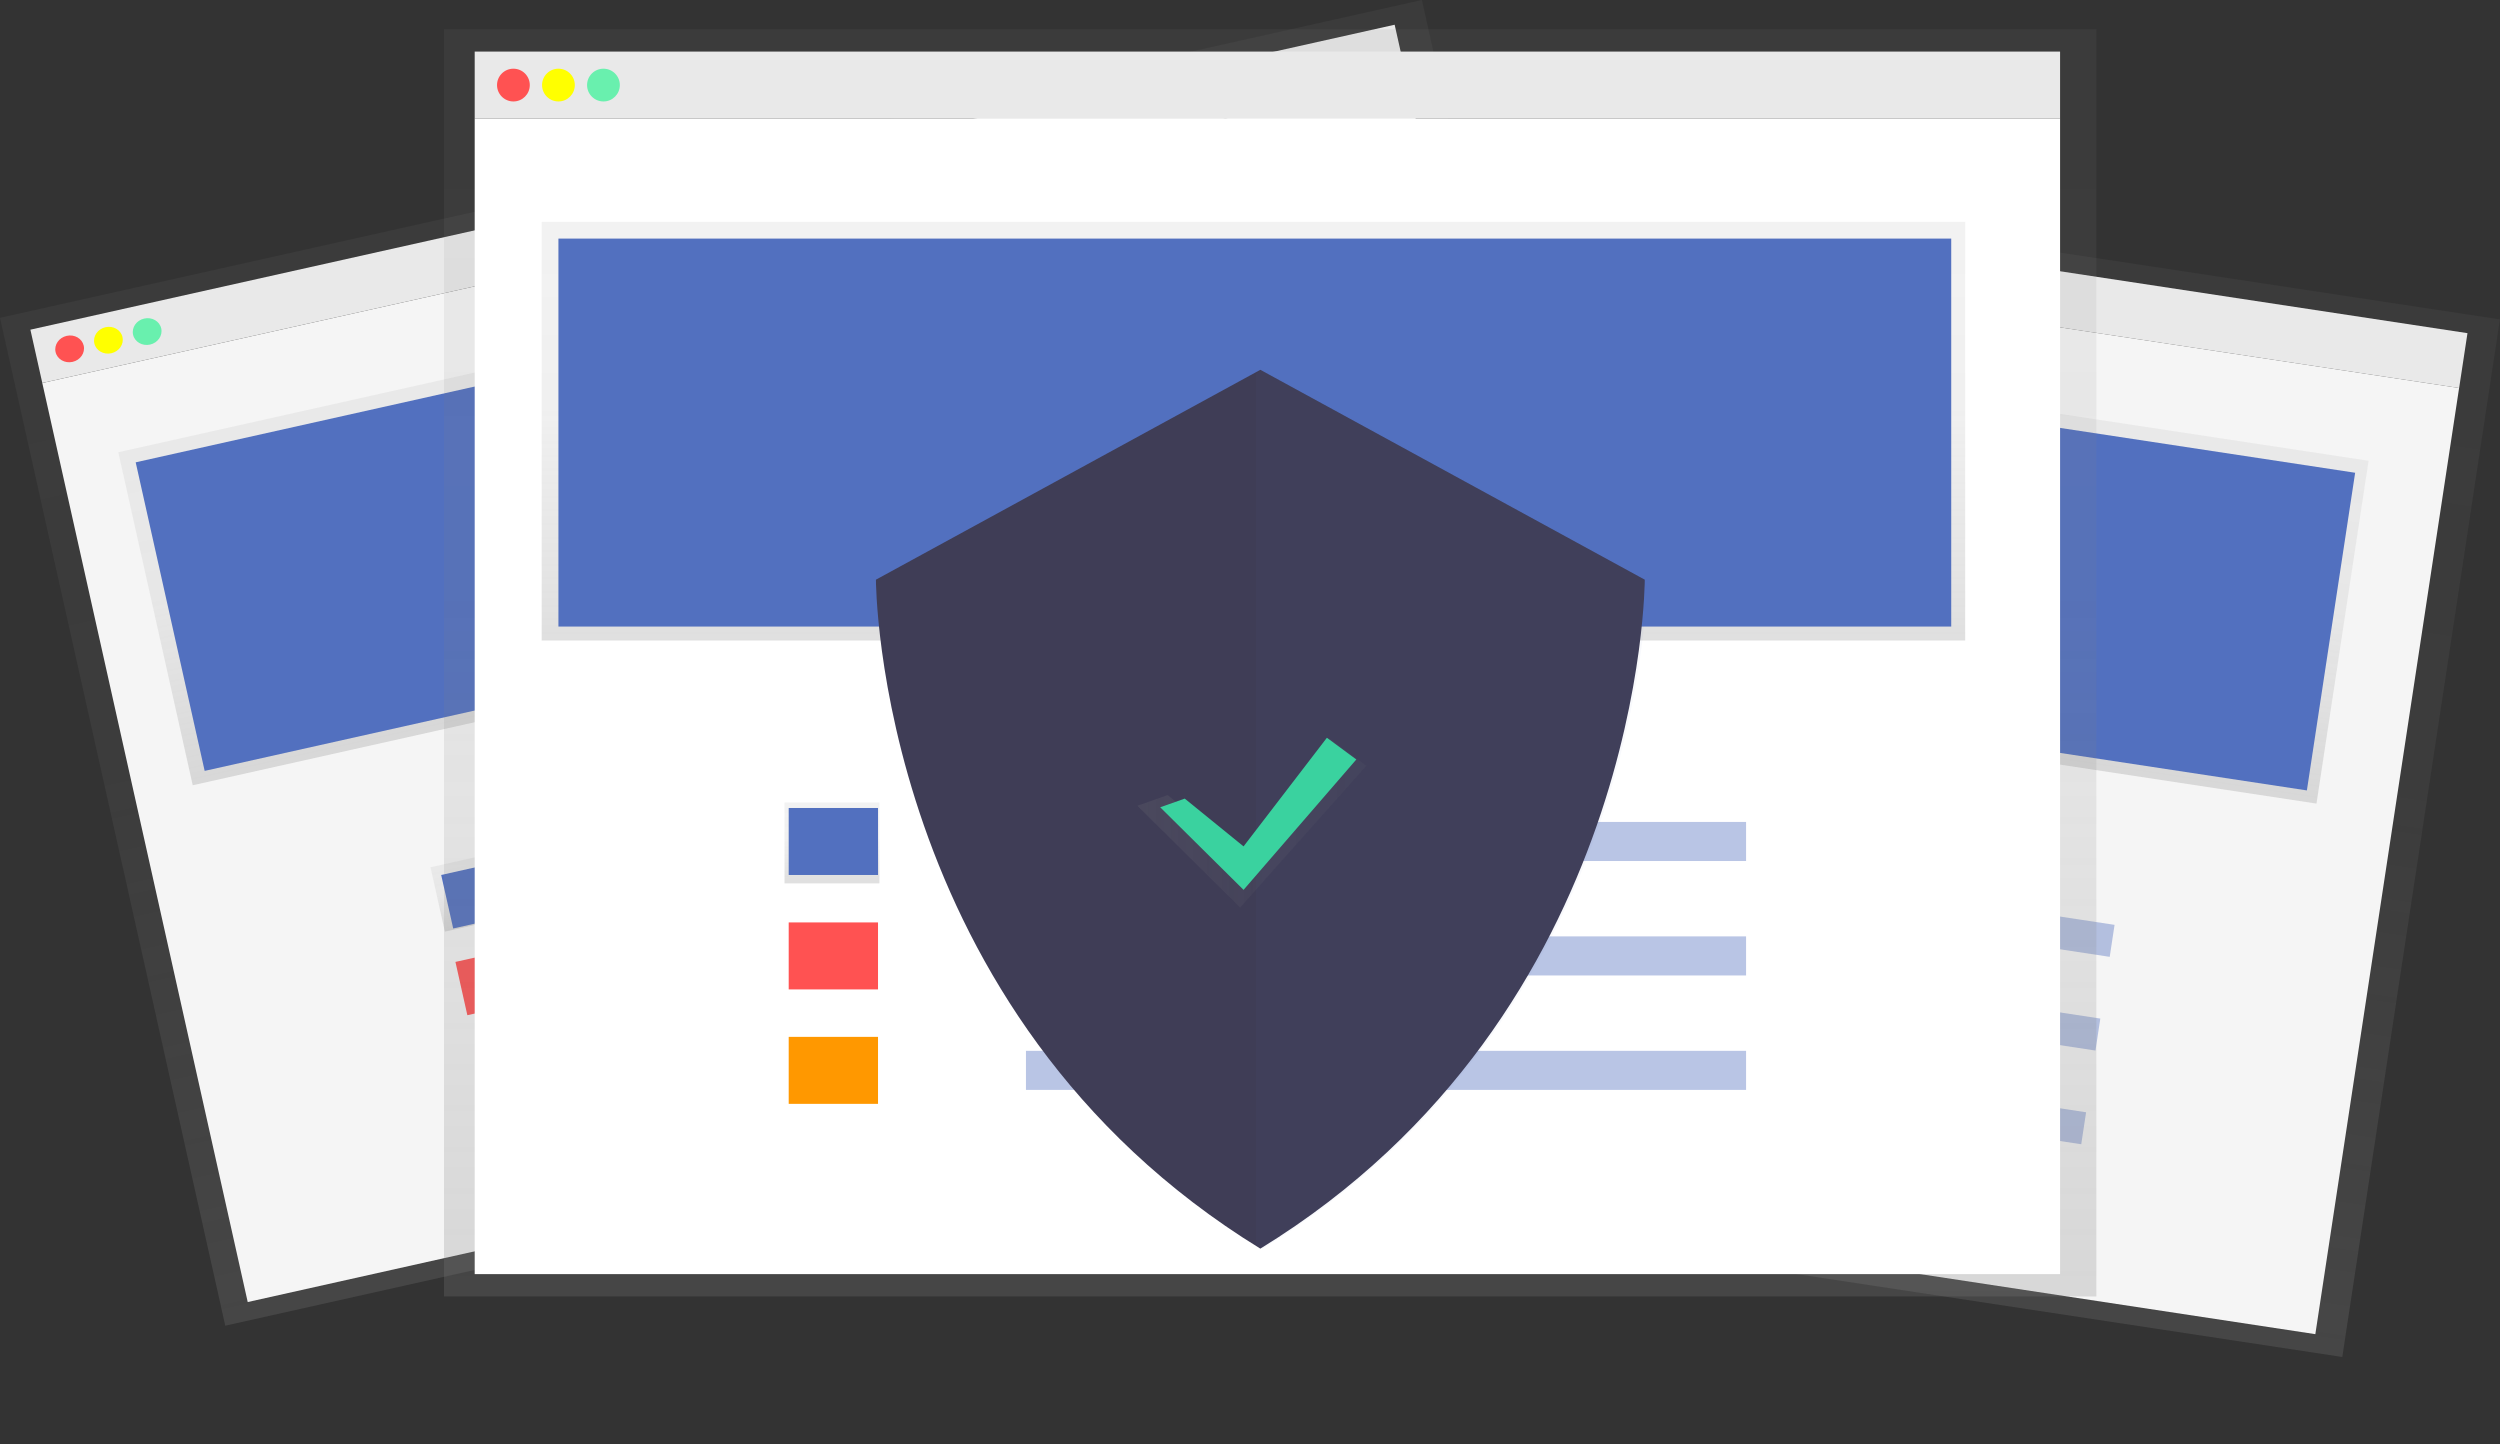
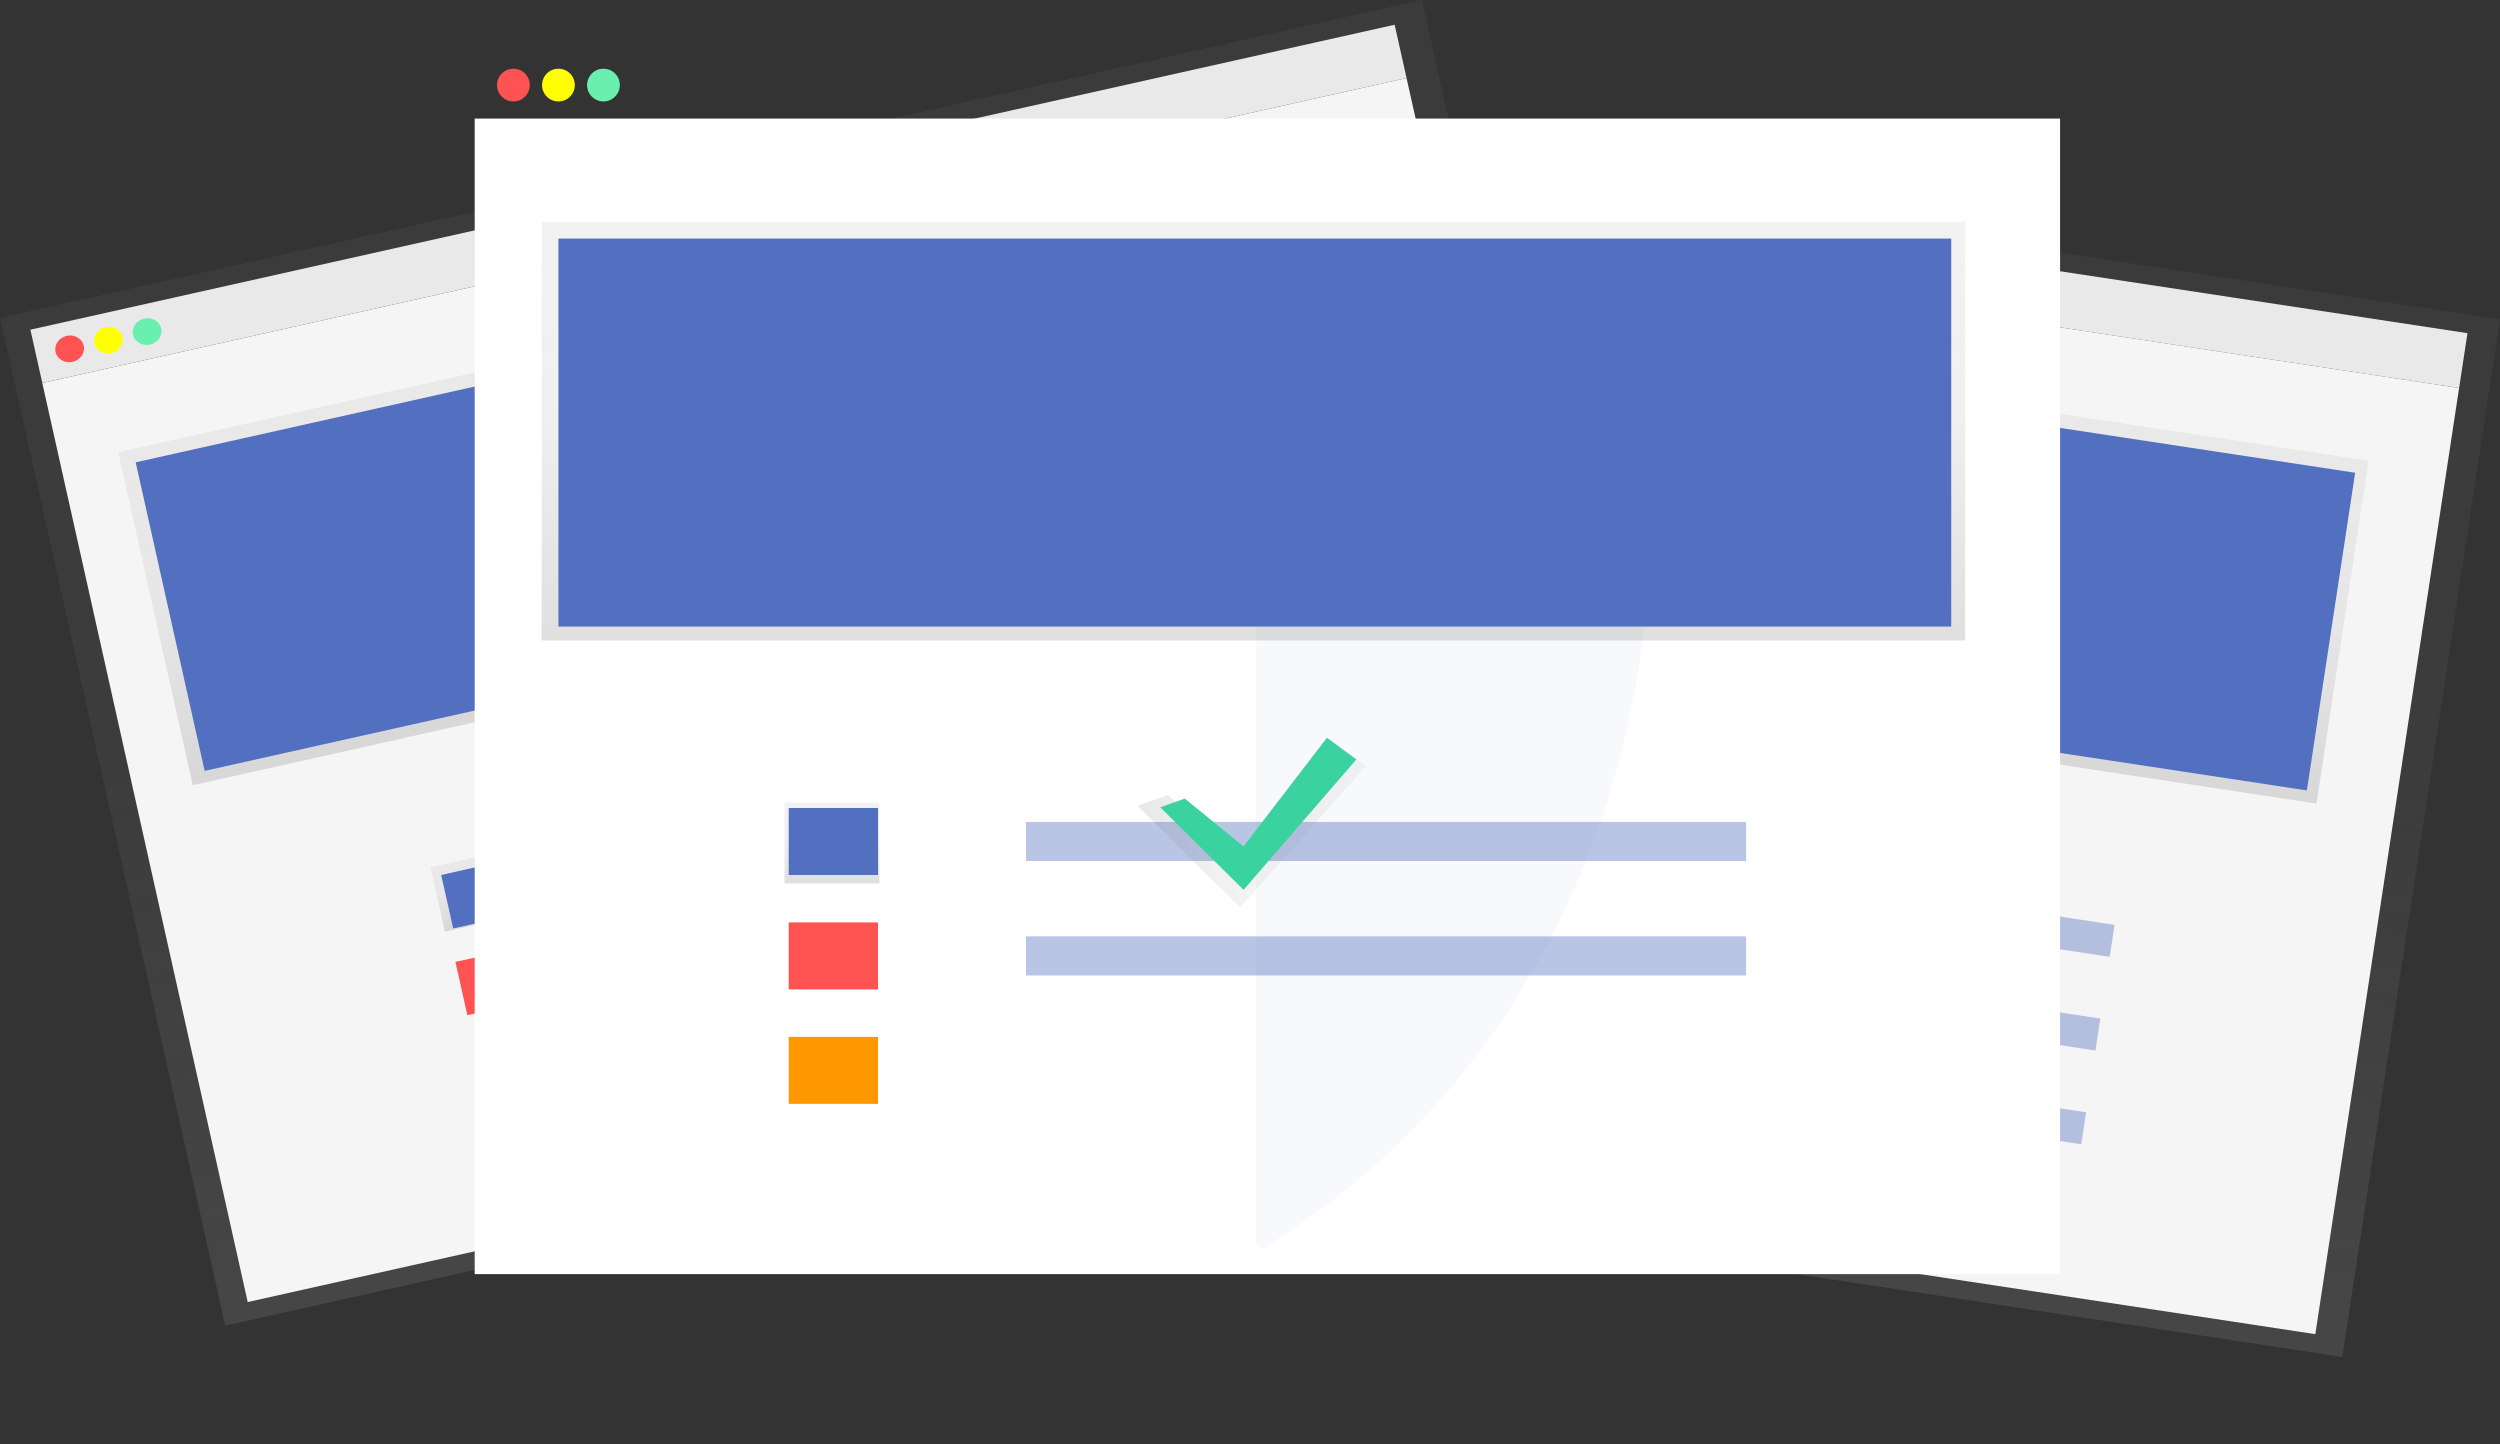
<svg xmlns="http://www.w3.org/2000/svg" xmlns:ns1="http://sodipodi.sourceforge.net/DTD/sodipodi-0.dtd" xmlns:ns2="http://www.inkscape.org/namespaces/inkscape" xmlns:xlink="http://www.w3.org/1999/xlink" id="ffa0e257-4b46-4632-a8d6-93195cbf254d" data-name="Layer 1" width="895.68" height="517.48" viewBox="0 0 895.68 517.48" version="1.1" ns1:docname="undraw_safe_bnk7.svg" ns2:version="1.0.1 (3bc2e81, 2020-09-07)">
  <rect x="0" y="0" width="895.68" height="517.48" fill="#333333" stroke="none" />
  <ns1:namedview pagecolor="#ffffff" bordercolor="#666666" borderopacity="1" objecttolerance="10" gridtolerance="10" guidetolerance="10" ns2:pageopacity="0" ns2:pageshadow="2" ns2:window-width="2560" ns2:window-height="1026" id="namedview1251" showgrid="false" ns2:zoom="1.0148714" ns2:cx="448.82534" ns2:cy="258.73999" ns2:window-x="1920" ns2:window-y="0" ns2:window-maximized="1" ns2:current-layer="ffa0e257-4b46-4632-a8d6-93195cbf254d" />
  <defs id="defs1140">
    <linearGradient id="74471b12-b6be-488b-b2aa-2815e91483d9" x1="790.94" y1="640.76" x2="790.94" y2="264.76" gradientTransform="translate(1229.99 -336.2) rotate(90)" gradientUnits="userSpaceOnUse">
      <stop offset="0" stop-color="gray" stop-opacity="0.25" id="stop1122" />
      <stop offset="0.54" stop-color="gray" stop-opacity="0.12" id="stop1124" />
      <stop offset="1" stop-color="gray" stop-opacity="0.1" id="stop1126" />
    </linearGradient>
    <linearGradient id="f5c756da-9879-448e-9194-9478f83d355f" x1="785.97" y1="446.14" x2="785.97" y2="321.91" gradientTransform="translate(1166.67 -399.94) rotate(90)" xlink:href="#74471b12-b6be-488b-b2aa-2815e91483d9" />
    <linearGradient id="5c9be04e-db0f-4829-87c1-2cfa193e30b8" x1="660.92" y1="518.19" x2="660.92" y2="494.17" gradientTransform="translate(1146.84 -172.9) rotate(90)" xlink:href="#74471b12-b6be-488b-b2aa-2815e91483d9" />
    <linearGradient id="b92f3a53-b4d2-4abd-916c-aeb632188996" x1="433.66" y1="605.23" x2="433.66" y2="235.23" gradientTransform="translate(13.58 8.51)" xlink:href="#74471b12-b6be-488b-b2aa-2815e91483d9" />
    <linearGradient id="44577794-7f8e-40ae-89fc-019e5bfac17e" x1="428.36" y1="413.71" x2="428.36" y2="291.46" gradientTransform="translate(-1.05 11.3)" xlink:href="#74471b12-b6be-488b-b2aa-2815e91483d9" />
    <linearGradient id="666bb7d3-84d0-4835-ad07-c313c2384f21" x1="295.22" y1="484.61" x2="295.22" y2="460.98" gradientTransform="translate(28.38 37.45)" xlink:href="#74471b12-b6be-488b-b2aa-2815e91483d9" />
    <linearGradient id="59939605-05af-4a9a-9980-f700897f3f8b" x1="455.07" y1="464.48" x2="455.07" y2="10.48" gradientTransform="matrix(1, 0, 0, 1, 0, 0)" xlink:href="#74471b12-b6be-488b-b2aa-2815e91483d9" />
    <linearGradient id="6c0ba2ee-2d81-48f4-b4cf-f21b525fcc13" x1="449.07" y1="229.48" x2="449.07" y2="79.48" gradientTransform="matrix(1, 0, 0, 1, 0, 0)" xlink:href="#74471b12-b6be-488b-b2aa-2815e91483d9" />
    <linearGradient id="45b0c09d-2995-447e-8cb2-7f6b59b5e20c" x1="298.07" y1="316.48" x2="298.07" y2="287.48" gradientTransform="matrix(1, 0, 0, 1, 0, 0)" xlink:href="#74471b12-b6be-488b-b2aa-2815e91483d9" />
    <linearGradient id="e5b0a96a-81f6-4370-afe3-5a7d6a35b55e" x1="457.07" y1="517.48" x2="457.07" y2="364.48" gradientTransform="matrix(1, 0, 0, 1, 0, 0)" xlink:href="#74471b12-b6be-488b-b2aa-2815e91483d9" />
    <linearGradient id="a1850e5a-cf77-4889-926a-0125112ab273" x1="611.23" y1="564.74" x2="611.23" y2="464.74" gradientTransform="matrix(1, 0, 0, 1, 0, 0)" xlink:href="#74471b12-b6be-488b-b2aa-2815e91483d9" />
    <linearGradient id="66998849-614e-4d8a-b9ff-f14bbc588ed8" x1="611.23" y1="660.74" x2="611.23" y2="602.74" gradientTransform="matrix(1, 0, 0, 1, 0, 0)" xlink:href="#74471b12-b6be-488b-b2aa-2815e91483d9" />
    <linearGradient id="b629f179-8ab2-4411-a7df-956765958247" x1="344.921" y1="369.397" x2="505.399" y2="369.397" gradientUnits="userSpaceOnUse">
      <stop offset="0" stop-color="gray" stop-opacity="0.25" id="stop1255" />
      <stop offset="0.535" stop-color="gray" stop-opacity="0.12" id="stop1257" />
      <stop offset="1" stop-color="gray" stop-opacity="0.1" id="stop1259" />
    </linearGradient>
  </defs>
  <title id="title1142">safe</title>
  <rect x="792.23" y="49.92" width="19.88" height="470.41" transform="translate(247.6 844.09) rotate(-81.36)" fill="#f5f5f5" id="rect1144" />
  <rect x="589.23" y="209.59" width="376" height="490.29" transform="translate(58.72 963.57) rotate(-81.36)" fill="url(#74471b12-b6be-488b-b2aa-2815e91483d9)" id="rect1146" />
  <rect x="603.48" y="229.23" width="342.87" height="470.41" transform="translate(47.16 969.52) rotate(-81.36)" fill="#f5f5f5" id="rect1148" />
  <circle cx="580.99" cy="251.51" r="4.86" transform="translate(92.88 596.86) rotate(-81.36)" fill="#ff5252" id="circle1150" />
  <circle cx="594.2" cy="253.52" r="4.86" transform="translate(102.12 611.62) rotate(-81.36)" fill="#ff0" id="circle1152" />
  <circle cx="607.41" cy="255.53" r="4.86" transform="translate(111.36 626.39) rotate(-81.36)" fill="#69f0ae" id="circle1154" />
  <rect x="720.53" y="174.84" width="124.23" height="422.38" transform="translate(131.25 910.54) rotate(-81.36)" fill="url(#f5c756da-9879-448e-9194-9478f83d355f)" id="rect1156" />
  <rect x="576.36" y="328.95" width="413.27" height="115.12" transform="translate(-85.2 -304.51) rotate(8.64)" fill="#5270bf" id="rect1158" />
-   <rect x="628.65" y="473.94" width="24.02" height="28.16" transform="translate(-90.24 856.82) rotate(-81.36)" fill="url(#5c9be04e-db0f-4829-87c1-2cfa193e30b8)" id="rect1160" />
  <rect x="627.88" y="477.73" width="26.5" height="19.88" transform="translate(-71.61 -282.05) rotate(8.64)" fill="#5270bf" id="rect1162" />
  <rect x="622.77" y="511.3" width="26.5" height="19.88" transform="translate(-66.63 -280.9) rotate(8.64)" fill="#ff5252" id="rect1164" />
  <rect x="617.67" y="544.87" width="26.5" height="19.88" transform="translate(-61.64 -279.75) rotate(8.64)" fill="#ff9800" id="rect1166" />
  <rect x="696.41" y="506.51" width="213.67" height="11.59" transform="translate(-66.07 -306.13) rotate(8.64)" fill="#5270bf" opacity="0.4" id="rect1168" />
  <rect x="691.31" y="540.08" width="213.67" height="11.59" transform="translate(-61.09 -304.98) rotate(8.64)" fill="#5270bf" opacity="0.4" id="rect1170" />
  <rect x="686.21" y="573.65" width="213.67" height="11.59" transform="translate(-56.1 -303.83) rotate(8.64)" fill="#5270bf" opacity="0.4" id="rect1172" />
  <rect x="159.15" y="254.51" width="500.84" height="19.56" transform="translate(-199.95 -95.55) rotate(-12.6)" fill="#f5f5f5" id="rect1174" />
  <rect x="186.23" y="243.74" width="522" height="370" transform="translate(-234.92 -83.38) rotate(-12.6)" fill="url(#b92f3a53-b4d2-4abd-916c-aeb632188996)" id="rect1176" />
  <rect x="198.08" y="269.78" width="500.84" height="337.4" transform="translate(-237.01 -82.86) rotate(-12.6)" fill="#f5f5f5" id="rect1178" />
  <ellipse cx="177.11" cy="316.25" rx="5.17" ry="4.78" transform="translate(-216.88 -145.01) rotate(-12.6)" fill="#ff5252" id="ellipse1180" />
  <ellipse cx="191" cy="313.15" rx="5.17" ry="4.78" transform="translate(-215.87 -142.05) rotate(-12.6)" fill="#ff0" id="ellipse1182" />
  <ellipse cx="204.88" cy="310.05" rx="5.17" ry="4.78" transform="translate(-214.86 -139.1) rotate(-12.6)" fill="#69f0ae" id="ellipse1184" />
  <rect x="202.46" y="302.76" width="449.7" height="122.25" transform="translate(-221.25 -89.28) rotate(-12.6)" fill="url(#44577794-7f8e-40ae-89fc-019e5bfac17e)" id="rect1186" />
  <rect x="207.83" y="307.54" width="440" height="113.28" transform="translate(-221.3 -89.16) rotate(-12.6)" fill="#5270bf" id="rect1188" />
  <rect x="308.61" y="498.42" width="29.98" height="23.63" transform="translate(-255.67 -108.38) rotate(-12.6)" fill="url(#666bb7d3-84d0-4835-ad07-c313c2384f21)" id="rect1190" />
  <rect x="309.83" y="499.96" width="28.22" height="19.56" transform="matrix(0.98, -0.22, 0.22, 0.98, -255.56, -108.32)" fill="#5270bf" id="rect1192" />
  <rect x="317.12" y="532.57" width="28.22" height="19.56" transform="translate(-262.49 -105.94) rotate(-12.6)" fill="#ff5252" id="rect1194" />
  <rect x="324.41" y="565.18" width="28.22" height="19.56" transform="matrix(0.98, -0.22, 0.22, 0.98, -269.43, -103.57)" fill="#ff9800" id="rect1196" />
  <rect x="380.57" y="465.95" width="227.49" height="11.41" transform="translate(-243.14 -72.07) rotate(-12.6)" fill="#5270bf" opacity="0.4" id="rect1198" />
  <rect x="387.86" y="498.56" width="227.49" height="11.41" transform="translate(-250.08 -69.69) rotate(-12.6)" fill="#5270bf" opacity="0.4" id="rect1200" />
  <rect x="395.15" y="531.17" width="227.49" height="11.41" transform="translate(-257.02 -67.32) rotate(-12.6)" fill="#5270bf" opacity="0.4" id="rect1202" />
-   <rect x="170.07" y="18.48" width="568" height="24" fill="#f5f5f5" id="rect1204" />
-   <rect x="159.07" y="10.48" width="592" height="454" fill="url(#59939605-05af-4a9a-9980-f700897f3f8b)" id="rect1206" />
  <rect x="170.07" y="42.48" width="568" height="414" fill="#fff" id="rect1208" />
  <circle cx="183.94" cy="30.48" r="5.87" fill="#ff5252" id="circle1210" />
  <circle cx="200.07" cy="30.48" r="5.87" fill="#ff0" id="circle1212" />
  <circle cx="216.2" cy="30.48" r="5.87" fill="#69f0ae" id="circle1214" />
  <rect x="194.07" y="79.48" width="510" height="150" fill="url(#6c0ba2ee-2d81-48f4-b4cf-f21b525fcc13)" id="rect1216" />
  <rect x="200.07" y="85.48" width="499" height="139" fill="#5270bf" id="rect1218" />
  <rect x="281.07" y="287.48" width="34" height="29" fill="url(#45b0c09d-2995-447e-8cb2-7f6b59b5e20c)" id="rect1220" />
  <rect x="282.57" y="289.48" width="32" height="24" fill="#5270bf" id="rect1222" />
  <rect x="282.57" y="330.48" width="32" height="24" fill="#ff5252" id="rect1224" />
  <rect x="282.57" y="371.48" width="32" height="24" fill="#ff9800" id="rect1226" />
  <rect x="367.57" y="294.48" width="258" height="14" fill="#5270bf" opacity="0.4" id="rect1228" />
  <rect x="367.57" y="335.48" width="258" height="14" fill="#5270bf" opacity="0.4" id="rect1230" />
-   <rect x="367.57" y="376.48" width="258" height="14" fill="#5270bf" opacity="0.4" id="rect1232" />
-   <path d="m 451.545,132.494 -137.727,75.19 c 0,0 0,155.079 137.727,239.668 C 589.273,362.763 589.273,207.684 589.273,207.684 Z" fill="#3f3d56" id="path1266" style="stroke-width:0.481" />
  <path d="m 452.368,132.494 -2.354,1.285 v 312.106 c 0.782,0.49 1.563,0.981 2.354,1.467 C 590.095,362.763 590.095,207.684 590.095,207.684 Z" fill="#5270bf" opacity="0.04" id="path1268" style="stroke-width:0.481" />
  <g opacity="0.7" id="g1272" transform="matrix(0.511,0,0,0.453,231.245,127.625)">
    <polygon points="366.106,347.068 416.949,393.674 479.977,302.75 505.399,323.935 416.949,436.044 344.921,355.542 " fill="url(#b629f179-8ab2-4411-a7df-956765958247)" id="polygon1270" style="fill:url(#b629f179-8ab2-4411-a7df-956765958247)" />
  </g>
  <polygon points="378.106,349.868 419.349,387.674 477.777,301.75 498.399,318.935 419.349,422.044 360.921,356.742 " fill="#3ad29f" id="polygon1274" transform="matrix(0.511,0,0,0.453,231.245,127.625)" />
</svg>